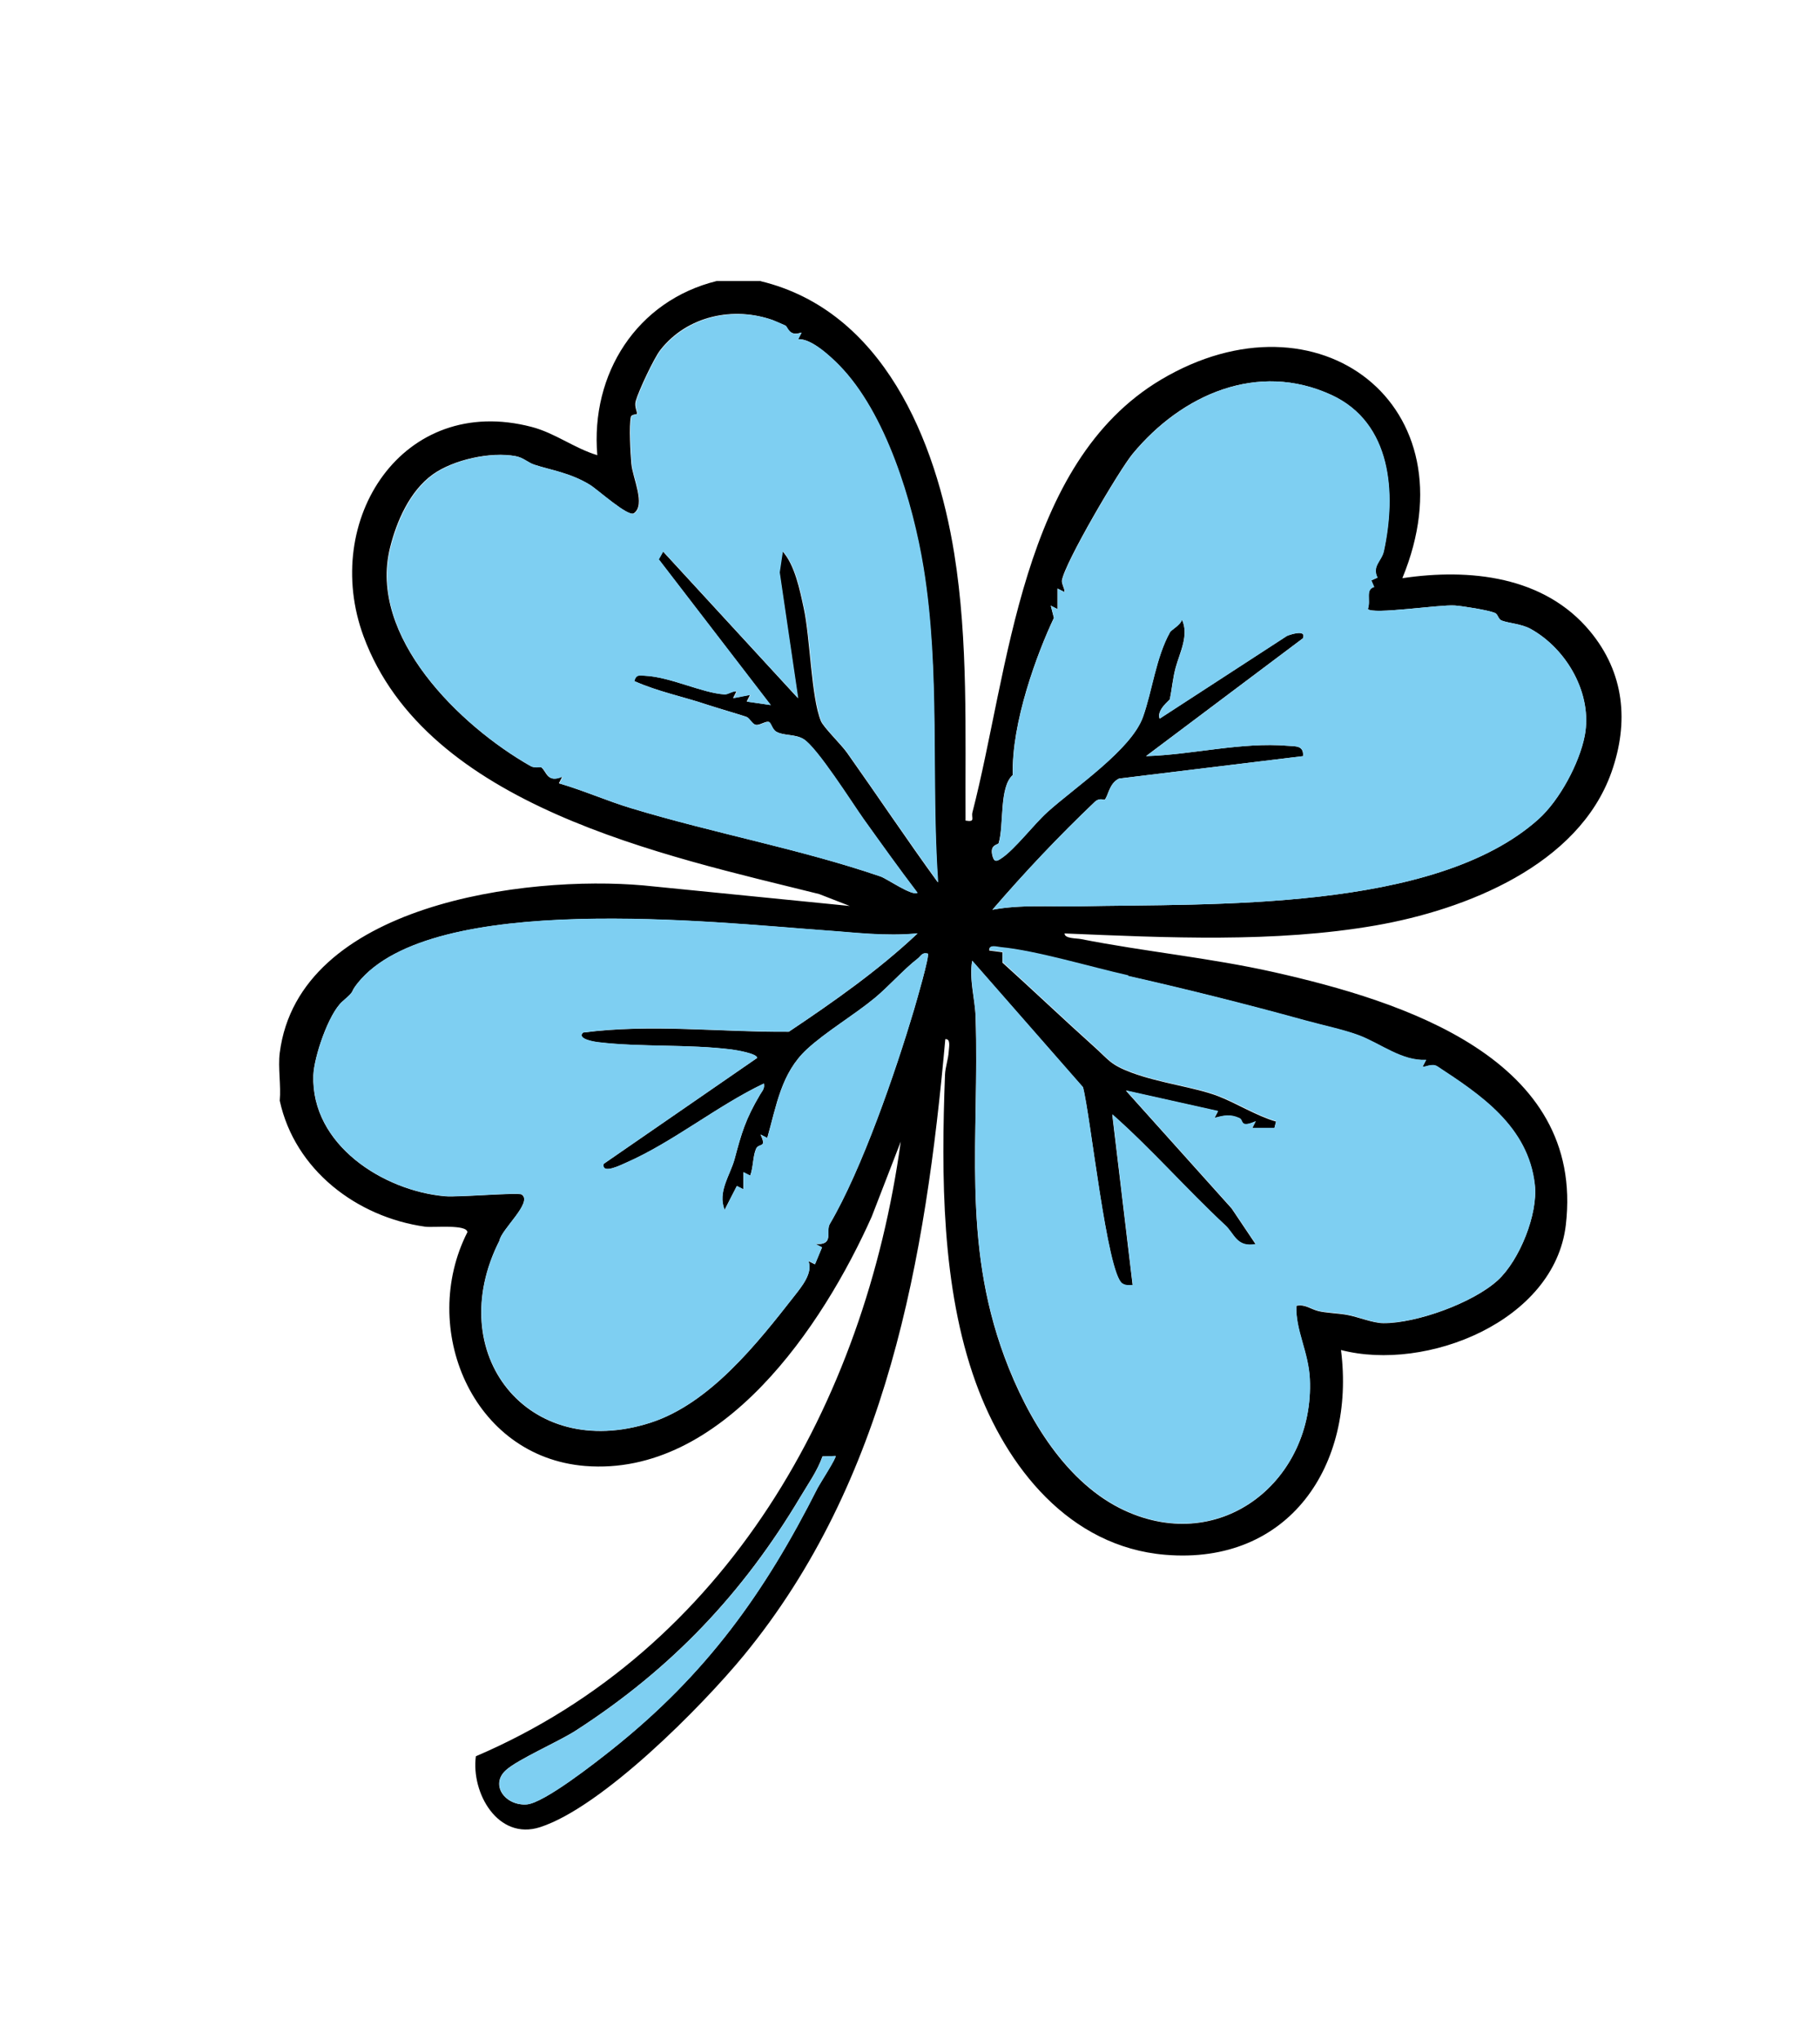
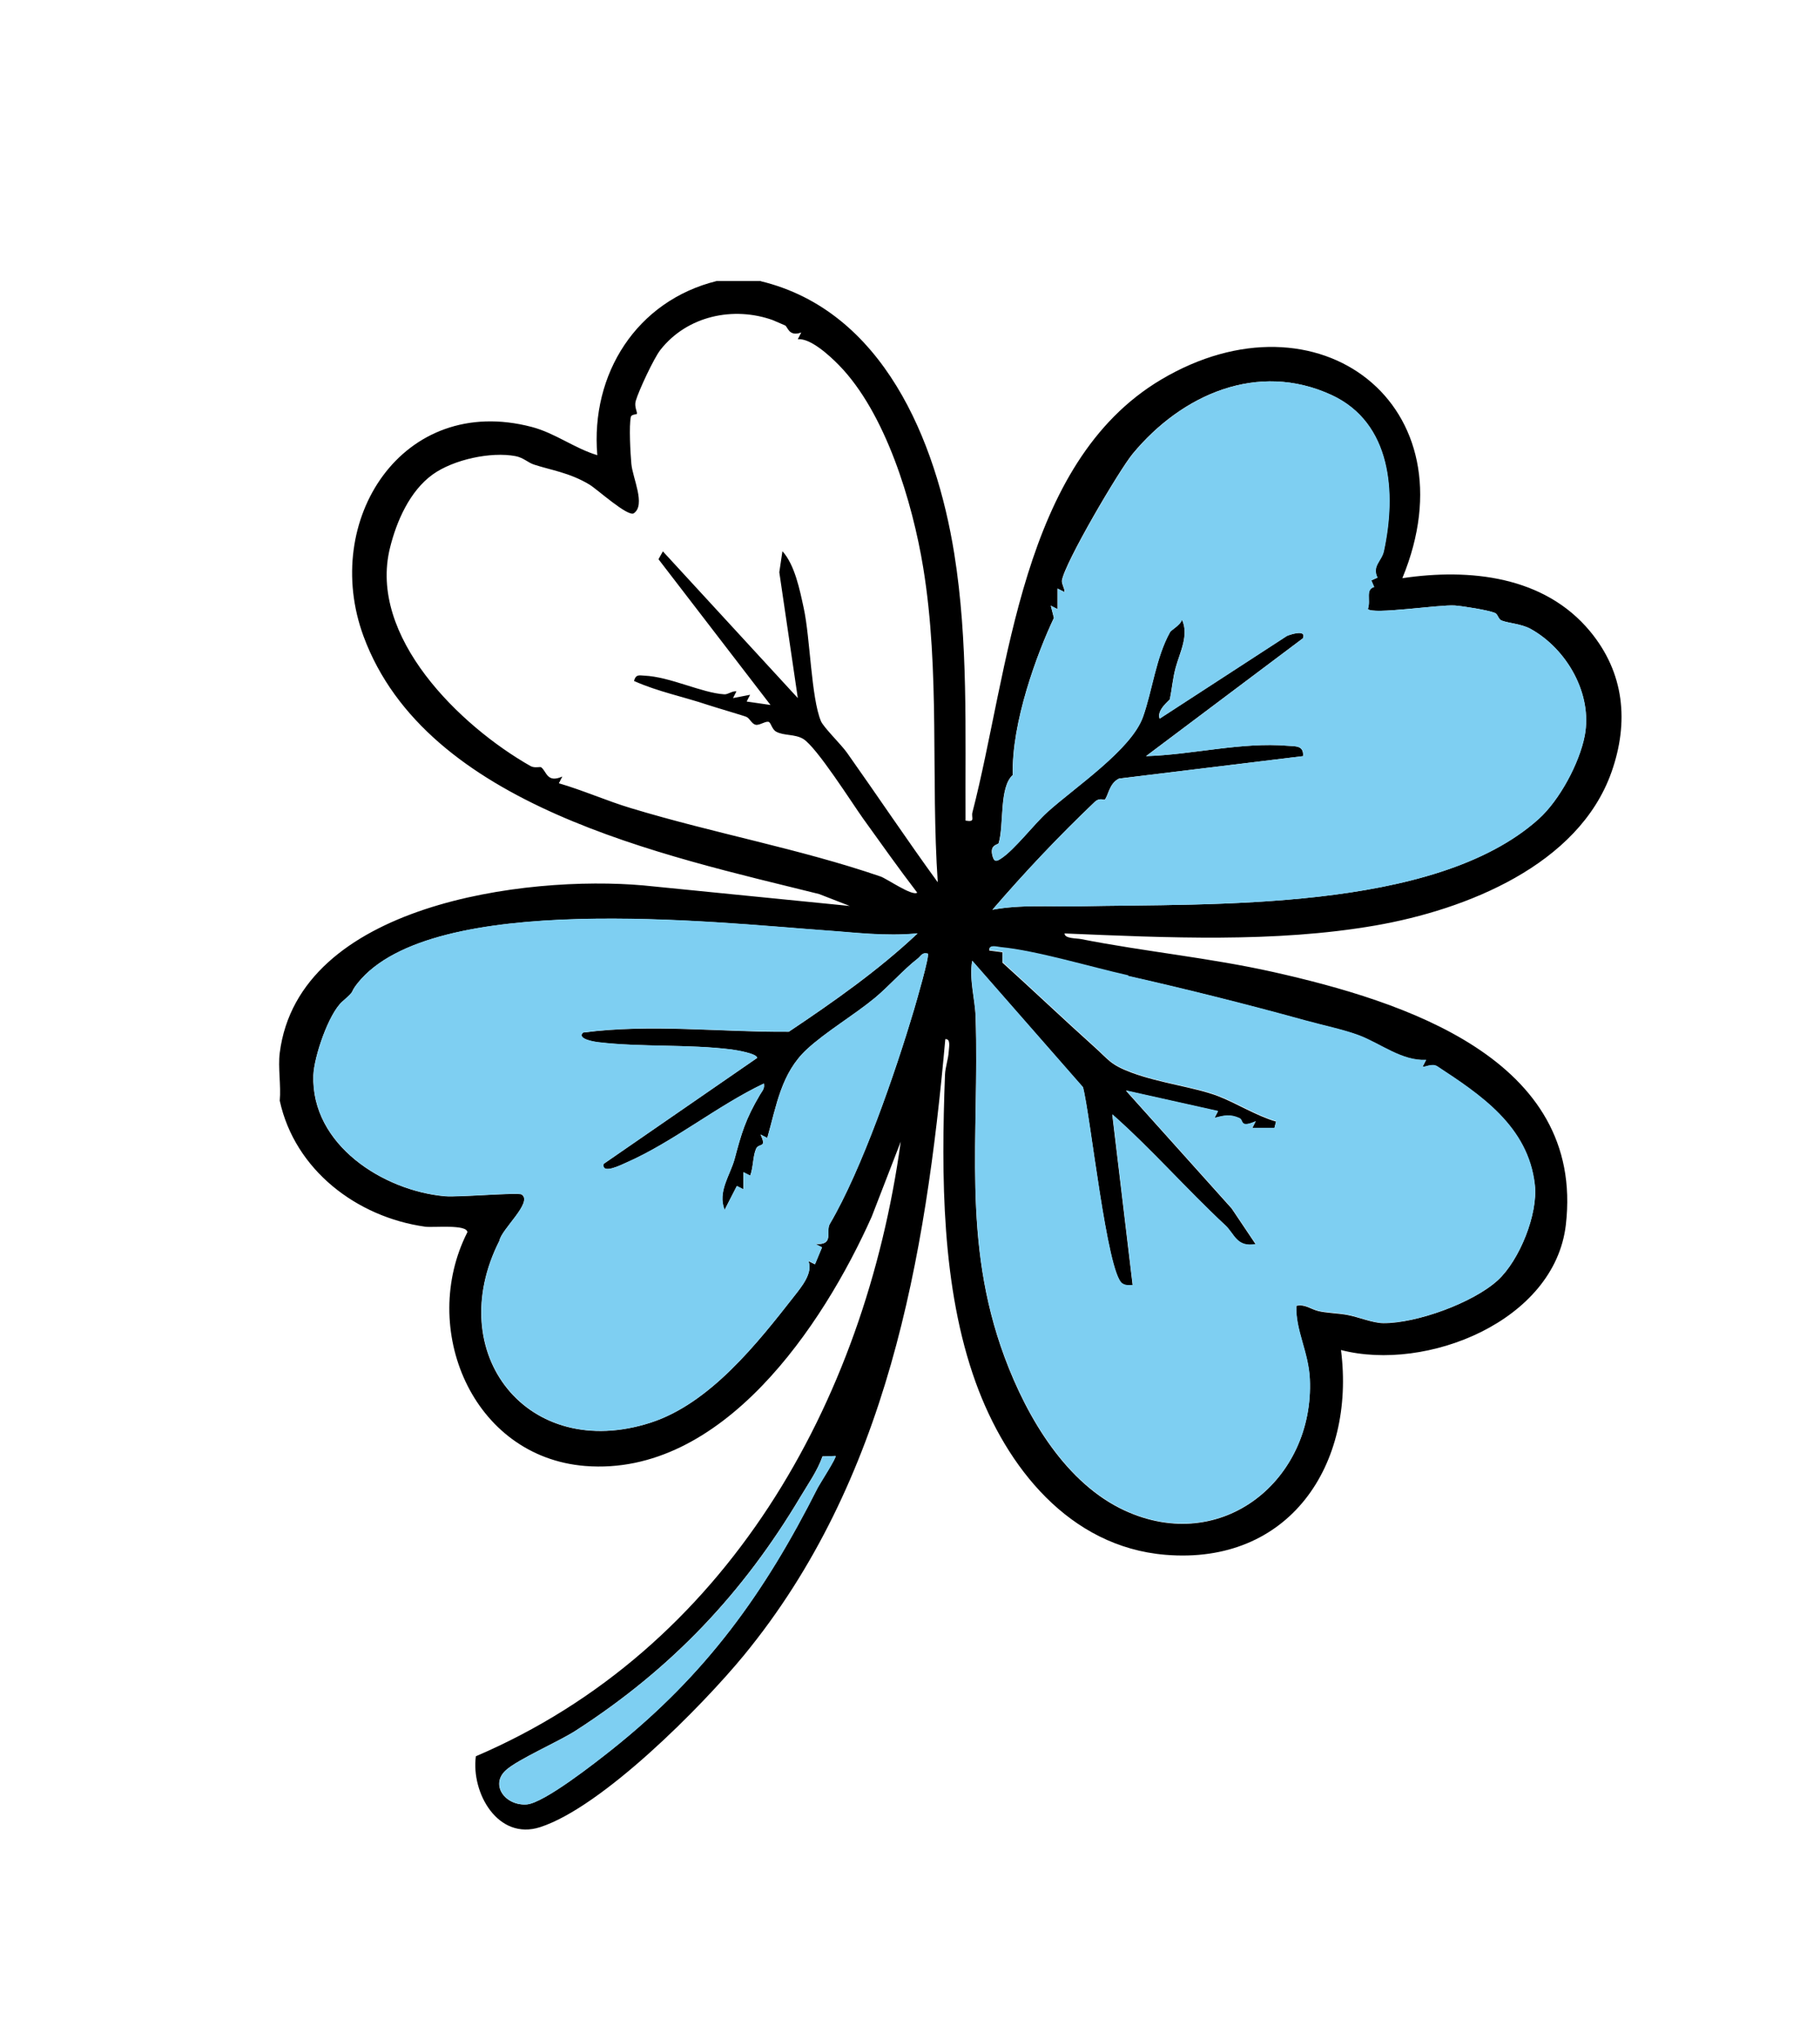
<svg xmlns="http://www.w3.org/2000/svg" id="Vrstva_1" version="1.1" viewBox="0 0 116 130">
  <defs>
    <style>
      .st0 {
        fill: #7ecff2;
      }
    </style>
  </defs>
  <path d="M48.48,17.92c7.8,1.88,11.18,10.15,12.34,17.36.9,5.61.69,11.35.72,17.02.66.11.35-.17.44-.53,2.34-9.04,3.06-22.25,12.03-27.58,10.01-5.94,19.92,1.64,15.37,12.66,4.29-.64,9.04-.14,11.96,3.38,2.19,2.64,2.5,5.78,1.37,8.98-2.1,5.94-9.29,8.77-15.03,9.77-6.44,1.12-13.33.78-19.83.51,0,.34.76.3,1.05.36,4.06.8,8.2,1.19,12.26,2.1,8.23,1.85,19.88,5.51,18.64,16.12-.72,6.14-8.89,9.38-14.33,7.97.93,7.32-3.29,13.71-11.2,13.05-6.12-.51-10.13-5.59-12.08-10.98-2.19-6.06-2.2-13.2-1.96-19.6.02-.51.21-.99.24-1.51.01-.24.14-.82-.22-.77-1.26,14.01-3.7,28.14-12.84,39.27-2.69,3.27-9.03,9.67-12.99,10.95-2.69.86-4.4-2.19-4.09-4.52,15.94-6.82,24.79-22.49,27.08-39.17l-1.85,4.78c-3.11,6.97-9.54,16.58-18.26,15.89-7.23-.58-10.61-8.8-7.51-14.9-.03-.52-2.17-.28-2.69-.35-4.36-.61-8.31-3.62-9.27-8.03.09-.97-.12-2.11,0-3.05,1.21-9.5,15.71-11.33,23.18-10.67l13.15,1.31-1.95-.76c-9.88-2.46-25.04-5.59-29.04-16.43-2.72-7.38,2.48-15.5,10.72-13.34,1.49.39,2.72,1.36,4.18,1.8-.44-5.18,2.51-9.84,7.61-11.1h2.83ZM49.28,20.41c-2.52-.91-5.48-.29-7.19,1.89-.41.52-1.38,2.59-1.57,3.25-.11.38.12.72.07.83-.02.03-.34.03-.38.18-.13.57-.03,2.33.03,3,.08.91.93,2.61.16,3.15-.37.26-2.34-1.53-2.82-1.82-1.27-.77-2.48-.93-3.54-1.28-.4-.13-.67-.44-1.18-.54-1.58-.3-3.95.22-5.27,1.16-1.48,1.06-2.32,3.01-2.73,4.67-1.42,5.67,4.46,11.37,8.95,13.92.26.15.61.03.68.08.35.25.36,1.03,1.35.59l-.22.43c1.55.45,3.07,1.13,4.61,1.59,5.32,1.61,10.76,2.59,15.89,4.35.39.13,2.03,1.28,2.34,1.03-1.18-1.54-2.31-3.14-3.44-4.71-.71-.99-2.97-4.57-3.83-5.09-.54-.32-1.23-.19-1.72-.46-.29-.16-.33-.61-.5-.63-.23-.03-.56.24-.81.19-.24-.05-.38-.41-.58-.5-.12-.06-2-.61-2.48-.77-1.55-.52-3.17-.84-4.69-1.52.11-.43.32-.36.65-.34,1.65.07,3.66,1.1,5.1,1.19.24.02.51-.23.78-.19l-.22.43,1.09-.21-.22.43,1.52.22-7.14-9.29.28-.5,8.6,9.35-1.18-8.02.2-1.34c.79.87,1.11,2.48,1.36,3.64.41,1.89.47,5.68,1.09,7.18.16.4,1.29,1.49,1.67,2.03,1.94,2.74,3.81,5.54,5.78,8.25-.45-6.63.16-13.43-.93-20.07-.68-4.14-2.39-9.85-5.38-12.9-.58-.59-1.8-1.72-2.61-1.64l.22-.43c-.8.29-.86-.37-1.03-.45-.13-.06-.74-.32-.79-.34ZM87.79,36.82c-.37-.74.26-1.05.4-1.69.8-3.69.51-8.18-3.34-9.96-4.69-2.16-9.52-.04-12.66,3.75-.86,1.04-4.34,6.96-4.51,8.08-.03.22.23.62.15.73l-.43-.22v1.31s-.43-.22-.43-.22l.2.78c-1.06,2.23-2.72,6.69-2.62,10.01-.88.78-.55,3.15-.9,4.34-.04.13-.62.07-.38.87.11.36.27.29.54.11.85-.56,2.07-2.16,2.93-2.94,1.73-1.57,5.37-3.99,6.11-6.09.6-1.71.82-3.77,1.72-5.39.08-.15.68-.46.76-.8.47.98-.15,2.13-.4,3.06-.19.7-.23,1.33-.37,2.01-.01.07-.87.7-.65,1.24l8.11-5.27c.18-.08,1.27-.45,1.02.15l-10,7.51c2.97-.09,6.08-.91,9.04-.66.49.04,1.02-.03.97.66l-11.73,1.43c-.65.32-.68,1.12-.92,1.35-.03.03-.32-.15-.62.13-2.28,2.17-4.48,4.5-6.53,6.88,1.83-.34,3.69-.18,5.54-.22,8.34-.18,22.64.39,29.26-5.55,1.35-1.21,2.61-3.57,2.95-5.32.51-2.66-1.14-5.53-3.45-6.81-.58-.32-1.39-.36-1.84-.53-.23-.09-.23-.41-.44-.49-.44-.18-2.01-.43-2.55-.47-.97-.07-5.28.6-5.54.22.2-.57-.18-1.24.4-1.4l-.18-.42.38-.17ZM58.48,59.49c-2.09.2-3.99-.06-6.02-.2-6.83-.49-24.93-2.53-29.66,3.36-.58.72-.05.37-.98,1.18-.88.77-1.81,3.54-1.85,4.7-.15,4.44,4.47,7.36,8.38,7.71.84.08,4.67-.26,4.9-.11.73.49-1.3,2.22-1.42,2.94-3.65,7.19,1.81,14.13,9.64,11.6,3.78-1.22,6.81-5.07,9.14-8.05.47-.6,1.22-1.49.91-2.25l.42.21.45-1.08-.43-.22c1.23.11.66-.8.92-1.26,2.06-3.5,4.18-9.67,5.37-13.66.14-.48,1.01-3.44.88-3.58-.38-.1-.43.16-.65.32-.9.7-1.83,1.76-2.72,2.5-1.33,1.1-3.13,2.16-4.34,3.28-1.64,1.52-1.93,3.58-2.52,5.65l-.43-.22c.43.91-.11.5-.29.92-.2.47-.17,1.18-.37,1.7l-.43-.22v1.09s-.42-.21-.42-.21l-.78,1.52c-.47-1.15.36-2.21.64-3.25.44-1.64.69-2.52,1.61-4.08.14-.24.32-.4.25-.72-2.95,1.4-5.8,3.74-8.77,5.04-.29.12-1.59.79-1.44.08l9.78-6.75c.01-.29-1.34-.5-1.63-.54-2.74-.35-5.76-.14-8.46-.46-.19-.02-1.44-.2-1-.62,4.33-.57,8.75-.02,13.11-.05,2.87-1.92,5.72-3.92,8.2-6.26ZM71.9,62.19c-2.36-.53-5.88-1.59-8.12-1.8-.24-.02-.78-.2-.73.19l.84.11v.66c1.95,1.76,3.85,3.57,5.8,5.32,1.02.91,1.04,1.17,2.45,1.7,1.82.67,3.99.92,5.47,1.48,1.18.45,2.47,1.27,3.72,1.63l-.11.43h-1.41s.22-.44.22-.44c-1.05.45-.74-.06-1.04-.2-.58-.27-.99-.17-1.58-.02l.22-.43-5.87-1.31,6.74,7.51,1.53,2.28c-1.22.22-1.34-.64-1.95-1.21-2.46-2.29-4.67-4.83-7.19-7.06l1.3,10.88c-.24.01-.44.04-.66-.1-.98-.62-2.04-10.82-2.51-12.51l-7.06-8.06c-.2,1.21.19,2.45.22,3.58.25,7.62-.9,14.24,1.84,21.66,1.48,3.99,3.98,8.09,7.66,9.79,6.22,2.87,12.09-1.97,11.8-8.37-.08-1.73-.92-3.11-.86-4.67.53-.14.94.22,1.41.33.5.12,1.26.14,1.82.24.75.14,1.63.52,2.32.53,2.12.01,5.71-1.29,7.29-2.73,1.39-1.28,2.57-4.22,2.36-6.08-.42-3.73-3.5-5.76-6.22-7.55-.34-.22-.85.09-.93.02l.22-.43c-1.53.08-2.89-1.03-4.24-1.55-.96-.37-2.4-.67-3.48-.97-3.79-1.05-7.82-2.06-11.28-2.83ZM53.26,92.79l-.84.03c-.33.93-.91,1.74-1.41,2.58-3.63,6.09-8.16,10.92-14.31,14.89-1.12.72-3.67,1.82-4.45,2.52-1.05.94-.04,2.29,1.31,2.19,1.1-.07,4.42-2.69,5.44-3.5,6.04-4.81,9.74-9.99,13.12-16.69.13-.25,1.23-1.95,1.13-2.02Z" />
  <path class="st0" d="M71.9,62.19c3.45.78,7.49,1.78,11.28,2.83,1.08.3,2.52.6,3.48.97,1.35.52,2.71,1.63,4.24,1.55l-.22.43c.08.07.6-.24.93-.02,2.73,1.79,5.81,3.82,6.22,7.55.21,1.86-.97,4.8-2.36,6.08-1.58,1.45-5.17,2.75-7.29,2.73-.69,0-1.57-.39-2.32-.53-.56-.11-1.32-.13-1.82-.24-.47-.11-.88-.47-1.41-.33-.06,1.56.78,2.94.86,4.67.29,6.4-5.59,11.24-11.8,8.37-3.68-1.7-6.18-5.8-7.66-9.79-2.75-7.42-1.59-14.04-1.84-21.66-.04-1.13-.42-2.37-.22-3.58l7.06,8.06c.46,1.69,1.53,11.89,2.51,12.51.22.14.42.11.66.1l-1.3-10.88c2.52,2.23,4.73,4.77,7.19,7.06.61.56.72,1.43,1.95,1.21l-1.53-2.28-6.74-7.51,5.87,1.31-.22.43c.59-.15.99-.25,1.58.02.3.14-.01.65,1.04.2l-.22.43h1.41s.11-.43.11-.43c-1.24-.36-2.53-1.18-3.72-1.63-1.48-.56-3.65-.8-5.47-1.48-1.41-.52-1.43-.78-2.45-1.7-1.95-1.75-3.85-3.56-5.79-5.32v-.66s-.84-.11-.84-.11c-.05-.39.49-.21.73-.19,2.23.21,5.76,1.27,8.12,1.8Z" />
  <path class="st0" d="M87.79,36.82l-.38.17.18.42c-.57.16-.2.83-.4,1.4.26.38,4.57-.29,5.54-.22.53.04,2.11.29,2.55.47.21.09.21.41.44.49.44.17,1.25.21,1.84.53,2.31,1.28,3.96,4.15,3.45,6.81-.34,1.75-1.6,4.11-2.95,5.32-6.63,5.94-20.93,5.37-29.26,5.55-1.86.04-3.72-.13-5.54.22,2.04-2.38,4.24-4.71,6.53-6.88.29-.28.58-.1.62-.13.24-.23.27-1.04.92-1.35l11.73-1.43c.05-.69-.48-.62-.97-.66-2.96-.25-6.07.57-9.04.66l10-7.51c.24-.6-.84-.23-1.02-.15l-8.11,5.27c-.22-.54.63-1.17.65-1.24.14-.68.18-1.31.37-2.01.25-.93.87-2.07.4-3.06-.08.34-.68.66-.76.8-.9,1.62-1.12,3.69-1.72,5.39-.74,2.11-4.38,4.52-6.11,6.09-.86.78-2.08,2.39-2.93,2.94-.27.18-.43.25-.54-.11-.23-.8.35-.74.38-.87.35-1.19.02-3.56.9-4.34-.1-3.33,1.56-7.78,2.62-10.01l-.2-.78.43.22v-1.31s.44.22.44.22c.08-.11-.19-.51-.15-.73.17-1.12,3.64-7.03,4.51-8.08,3.14-3.79,7.97-5.91,12.66-3.75,3.85,1.78,4.14,6.27,3.34,9.96-.14.64-.77.95-.4,1.69Z" />
  <path class="st0" d="M58.48,59.49c-2.49,2.34-5.34,4.34-8.2,6.26-4.36.03-8.78-.52-13.11.05-.44.43.81.6,1,.62,2.7.32,5.72.12,8.46.46.29.04,1.64.26,1.63.54l-9.78,6.75c-.15.71,1.16.05,1.44-.08,2.97-1.3,5.82-3.64,8.77-5.04.07.32-.11.48-.25.72-.92,1.56-1.18,2.44-1.61,4.08-.28,1.04-1.1,2.1-.64,3.25l.78-1.52.42.21v-1.09s.43.22.43.22c.2-.51.17-1.23.37-1.7.18-.42.72,0,.29-.92l.43.22c.59-2.07.88-4.13,2.52-5.65,1.21-1.12,3.01-2.18,4.34-3.28.89-.74,1.82-1.8,2.72-2.5.22-.17.28-.42.65-.32.13.13-.74,3.1-.88,3.58-1.19,4-3.31,10.16-5.37,13.66-.27.45.31,1.37-.92,1.26l.43.22-.45,1.08-.42-.21c.31.75-.44,1.64-.91,2.25-2.33,2.97-5.36,6.82-9.14,8.05-7.83,2.53-13.28-4.41-9.64-11.6.12-.72,2.15-2.45,1.42-2.94-.22-.15-4.05.19-4.9.11-3.92-.35-8.53-3.27-8.38-7.71.04-1.16.97-3.93,1.85-4.7.93-.82.41-.46.98-1.18,4.73-5.89,22.83-3.85,29.66-3.36,2.03.14,3.93.4,6.02.2Z" />
-   <path class="st0" d="M49.28,20.41s.66.27.79.34c.16.08.23.74,1.03.45l-.22.43c.81-.08,2.03,1.05,2.61,1.64,2.99,3.04,4.7,8.75,5.38,12.9,1.08,6.64.47,13.44.93,20.07-1.97-2.72-3.85-5.51-5.78-8.25-.38-.54-1.5-1.63-1.67-2.03-.61-1.51-.68-5.3-1.09-7.18-.25-1.17-.57-2.77-1.36-3.64l-.2,1.34,1.18,8.02-8.6-9.35-.28.5,7.14,9.29-1.52-.22.22-.43-1.09.21.22-.43c-.27-.04-.54.2-.78.19-1.44-.09-3.45-1.12-5.1-1.19-.33-.01-.54-.09-.65.34,1.52.68,3.14.99,4.69,1.52.48.16,2.36.72,2.48.77.2.09.34.45.58.5.25.05.58-.22.81-.19.17.02.21.47.5.63.49.28,1.18.14,1.72.46.87.52,3.12,4.09,3.83,5.09,1.13,1.58,2.27,3.17,3.44,4.71-.31.25-1.95-.9-2.34-1.03-5.12-1.75-10.57-2.74-15.89-4.35-1.54-.47-3.06-1.14-4.61-1.59l.22-.43c-.99.44-1-.34-1.35-.59-.07-.05-.41.07-.68-.08-4.5-2.55-10.38-8.25-8.95-13.92.42-1.66,1.25-3.61,2.73-4.67,1.32-.94,3.68-1.46,5.27-1.16.5.1.78.41,1.18.54,1.05.35,2.27.5,3.54,1.28.48.29,2.45,2.08,2.82,1.82.77-.55-.08-2.24-.16-3.15-.06-.67-.16-2.43-.03-3,.04-.16.36-.15.38-.18.05-.11-.18-.45-.07-.83.19-.66,1.15-2.72,1.57-3.25,1.72-2.17,4.67-2.79,7.19-1.89Z" />
  <path class="st0" d="M53.26,92.79c.1.07-1,1.77-1.13,2.02-3.38,6.7-7.08,11.88-13.12,16.69-1.02.81-4.34,3.42-5.44,3.5-1.35.09-2.35-1.25-1.31-2.19.77-.69,3.32-1.79,4.45-2.52,6.15-3.97,10.68-8.79,14.31-14.89.5-.84,1.08-1.64,1.41-2.58l.84-.03Z" />
</svg>